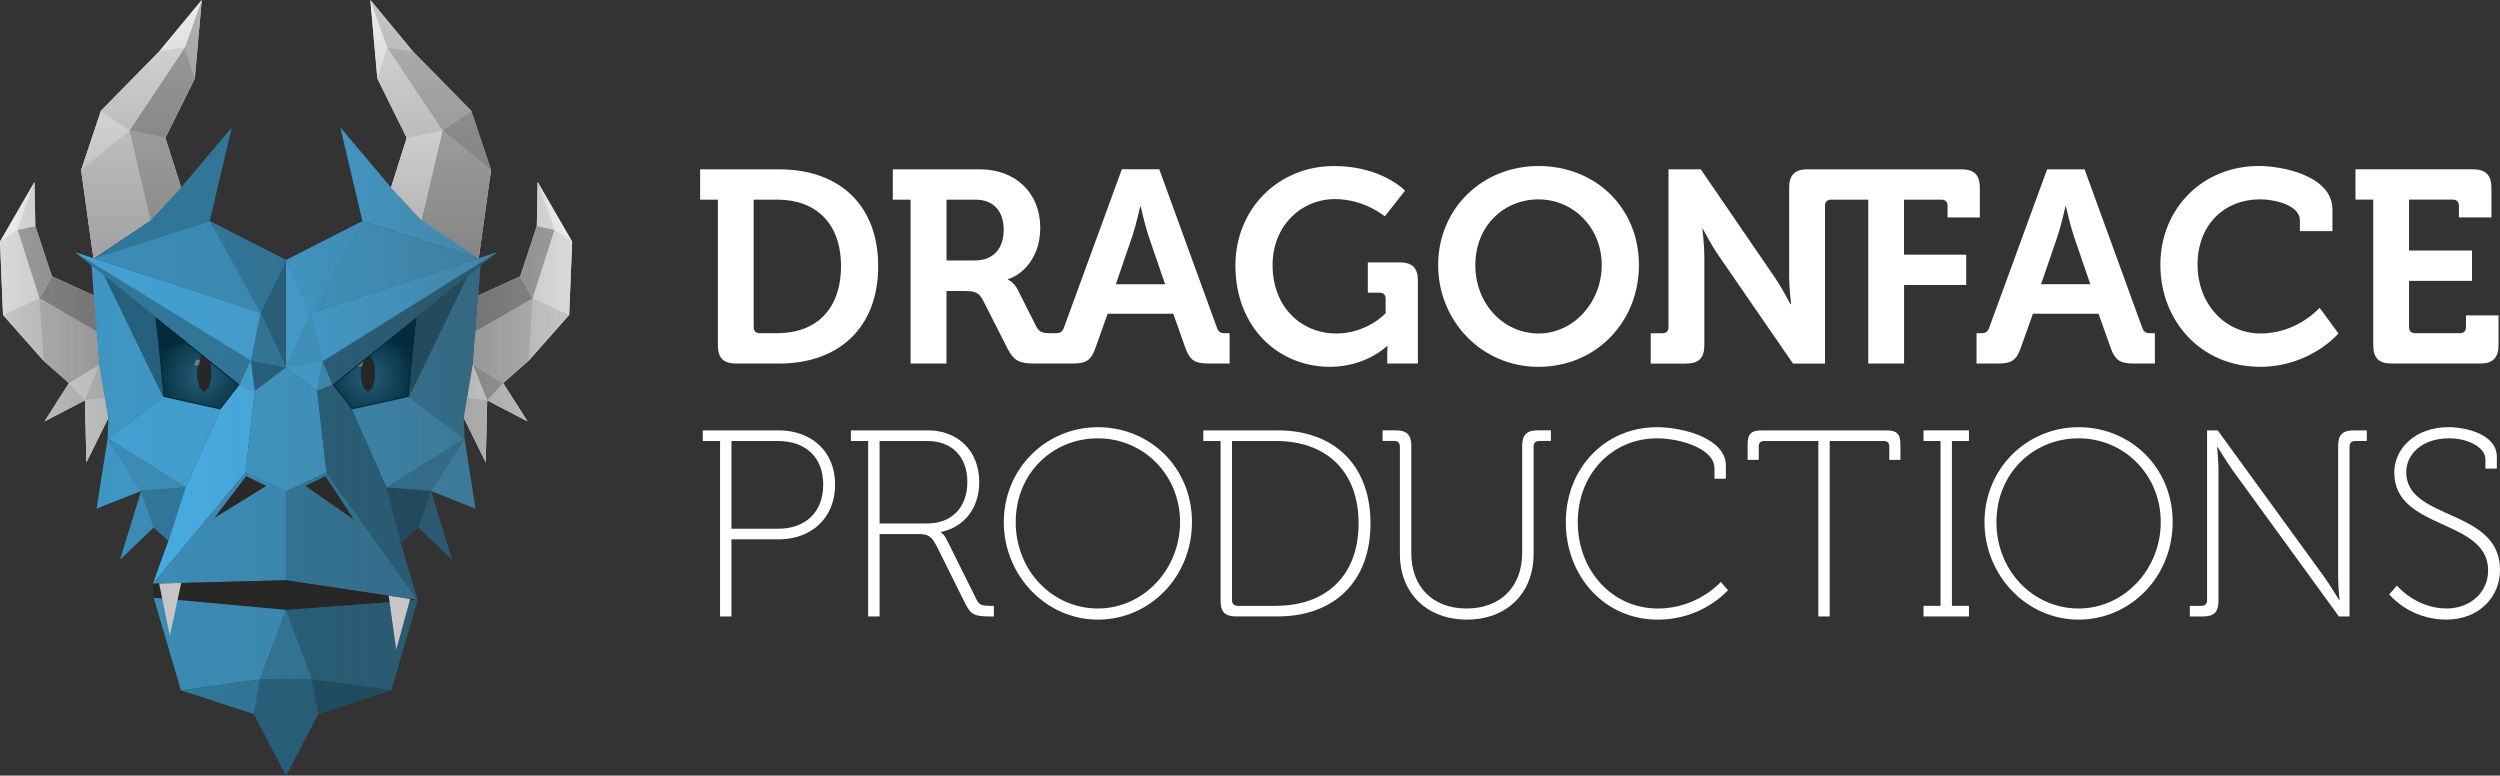
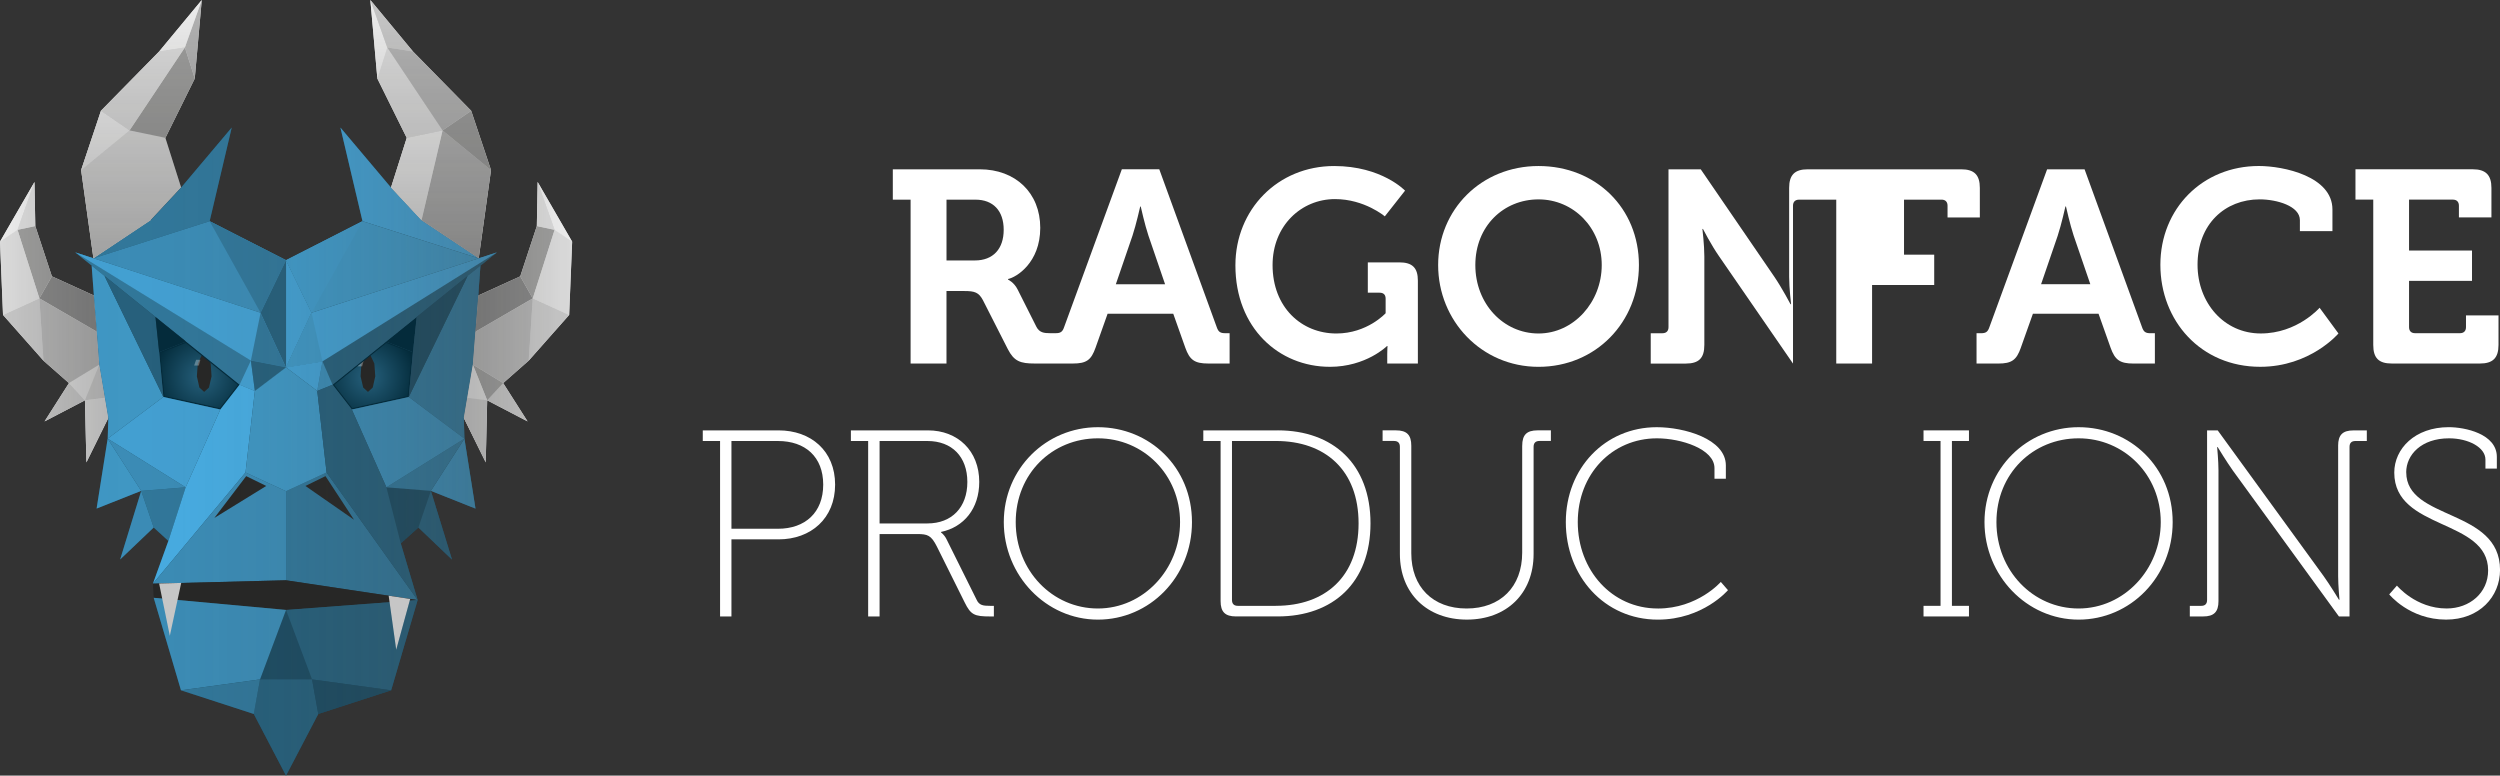
<svg xmlns="http://www.w3.org/2000/svg" xmlns:xlink="http://www.w3.org/1999/xlink" viewBox="0 0 1006.33 312.21">
  <rect x="0" y="0" width="1006.33" height="312.21" fill="#333333" stroke="none" />
  <defs>
    <style> .cls-1 { fill: #43a0d2; } .cls-1, .cls-2, .cls-3, .cls-4, .cls-5, .cls-6, .cls-7, .cls-8, .cls-9, .cls-10, .cls-11, .cls-12, .cls-13, .cls-14, .cls-15, .cls-16, .cls-17, .cls-18, .cls-19, .cls-20, .cls-21 { stroke-width: 0px; } .cls-2 { fill: #042b3b; } .cls-3 { fill: #b2b2b2; } .cls-4 { fill: url(#linear-gradient-2); } .cls-4, .cls-6 { mix-blend-mode: overlay; } .cls-4, .cls-19, .cls-21 { opacity: .3; } .cls-5 { fill: #409ac9; } .cls-6 { fill: url(#linear-gradient); opacity: .5; } .cls-7 { fill: #1c4c63; } .cls-22 { isolation: isolate; } .cls-8 { fill: #3b8cb6; } .cls-9 { fill: #31779a; } .cls-10 { fill: #26607c; } .cls-23 { fill: none; stroke: #042b3b; } .cls-23, .cls-24, .cls-25 { stroke-miterlimit: 10; } .cls-24 { fill: url(#radial-gradient); stroke: url(#radial-gradient-2); } .cls-11 { fill: #dadada; } .cls-12, .cls-19 { fill: #fff; } .cls-13 { fill: #272726; } .cls-14 { fill: #ededed; } .cls-25 { fill: url(#radial-gradient-3); stroke: url(#radial-gradient-4); } .cls-15 { fill: #878787; } .cls-16 { fill: #47ace2; } .cls-17 { fill: #c6c6c6; } .cls-18 { fill: #9d9d9c; } .cls-20 { fill: #3f97c4; } .cls-21 { fill: url(#linear-gradient-3); mix-blend-mode: darken; } </style>
    <radialGradient id="radial-gradient" cx="-131.67" cy="150.38" fx="-131.67" fy="150.38" r="16.11" gradientTransform="translate(247.25 -37.75) scale(1.26)" gradientUnits="userSpaceOnUse">
      <stop offset="0" stop-color="#26607c" />
      <stop offset="1" stop-color="#022938" />
    </radialGradient>
    <radialGradient id="radial-gradient-2" cx="-131.59" cy="150.37" fx="-131.59" fy="150.37" r="16.7" gradientTransform="translate(247.25 -37.75) scale(1.26)" gradientUnits="userSpaceOnUse">
      <stop offset="0" stop-color="#1c4c63" />
      <stop offset=".2" stop-color="#18465c" />
      <stop offset="1" stop-color="#0b3344" />
    </radialGradient>
    <radialGradient id="radial-gradient-3" cx="-78.64" fx="-78.64" r="16.11" xlink:href="#radial-gradient" />
    <radialGradient id="radial-gradient-4" cx="-78.72" cy="150.37" fx="-78.72" fy="150.37" r="16.7" xlink:href="#radial-gradient-2" />
    <linearGradient id="linear-gradient" x1="0" y1="129.69" x2="230.3" y2="129.69" gradientUnits="userSpaceOnUse">
      <stop offset="0" stop-color="#1d1d1b" stop-opacity="0" />
      <stop offset=".5" stop-color="#1d1d1b" />
      <stop offset="1" stop-color="#1d1d1b" stop-opacity="0" />
    </linearGradient>
    <linearGradient id="linear-gradient-2" x1="115.15" y1="0" x2="115.15" y2="103.99" gradientUnits="userSpaceOnUse">
      <stop offset="0" stop-color="#1d1d1b" stop-opacity="0" />
      <stop offset="1" stop-color="#1d1d1b" />
    </linearGradient>
    <linearGradient id="linear-gradient-3" x1="30.3" y1="181.78" x2="200" y2="181.78" gradientUnits="userSpaceOnUse">
      <stop offset="0" stop-color="#424241" stop-opacity="0" />
      <stop offset=".24" stop-color="#424241" stop-opacity=".06" />
      <stop offset=".49" stop-color="#424241" stop-opacity=".25" />
      <stop offset=".75" stop-color="#424241" stop-opacity=".57" />
      <stop offset="1" stop-color="#424241" />
    </linearGradient>
  </defs>
  <g class="cls-22">
    <g id="DFP_kopf_schrift_white">
      <g>
        <path class="cls-12" d="m836.7,171.96c-20.87,0-37.88,16.69-37.88,38.2s17,39.26,37.88,39.26,37.87-17.22,37.87-39.26-17-38.2-37.87-38.2Zm0,72.98c-18.3,0-33.07-15.2-33.07-34.78s14.77-33.72,33.07-33.72,33.07,14.67,33.07,33.72-14.77,34.78-33.07,34.78Z" />
        <path class="cls-12" d="m313.38,173.24h-30.49v4.27h6.96v70.63h4.58v-31.03h18.95c13.06,0,22.78-8.44,22.78-22.03s-9.72-21.84-22.78-21.84Zm-.21,39.6h-18.74v-35.32h18.74c10.92,0,18.2,6.32,18.2,17.56s-7.28,17.76-18.2,17.76Z" />
        <path class="cls-12" d="m393.12,241.41l-12.19-24.51c-.96-1.82-2.14-2.57-2.14-2.57v-.21c9.2-1.92,15.39-9.41,15.39-20.12,0-12.53-8.66-20.76-20.64-20.76h-31.03v4.27h6.95v70.63h4.6v-33.17h15.19c4.18,0,5.57.53,7.82,4.92l11.24,22.59c2.46,5.02,3.95,5.66,10.26,5.66h1.5v-4.27h-1.5c-2.88,0-4.39-.21-5.46-2.46Zm-19.79-30.71h-19.27v-33.18h19.27c9.85,0,16.06,6.32,16.06,16.49s-6.21,16.69-16.06,16.69Z" />
        <path class="cls-12" d="m968.57,190.14c0-7.07,6.1-13.7,17.24-13.7,7.81,0,14.66,3.64,14.66,8.56v3.64h4.59v-4.71c0-9.31-12.83-11.98-19.36-11.98-13.6,0-21.93,8.65-21.93,18.29,0,23.33,37.78,18.41,37.78,39.38,0,8.99-7.39,15.31-16.7,15.31-12.43,0-20.01-9.21-20.01-9.21l-3.1,3.53s8.12,10.16,22.89,10.16c13.39,0,21.72-9.2,21.72-20,0-24.84-37.76-19.81-37.76-39.29Z" />
        <path class="cls-12" d="m941.18,179.43v52.56c0,3.74.54,9.42.54,9.42h-.22s-3.63-5.99-6.1-9.42l-42.7-58.75h-4.28v68.27c0,1.61-.85,2.36-2.34,2.36h-4.61v4.27h5.34c4.39,0,6.2-1.82,6.2-6.19v-52.56c0-3.75-.54-9.42-.54-9.42h.22s3.64,6,6.09,9.42l42.71,58.75h4.27v-68.27c0-1.61.86-2.35,2.36-2.35h4.6v-4.27h-5.35c-4.38,0-6.2,1.82-6.2,6.2Z" />
        <path class="cls-12" d="m441.94,171.96c-20.88,0-37.88,16.69-37.88,38.2s17.01,39.26,37.88,39.26,37.87-17.22,37.87-39.26-17.01-38.2-37.87-38.2Zm0,72.98c-18.3,0-33.08-15.2-33.08-34.78s14.77-33.72,33.08-33.72,33.07,14.67,33.07,33.72-14.77,34.78-33.07,34.78Z" />
        <path class="cls-12" d="m667.33,244.94c-18.53,0-32.23-15.42-32.23-34.78s13.81-33.72,31.9-33.72c9.63,0,23.13,4.28,23.13,11.99v4.27h4.58v-5.34c0-10.71-16.79-15.4-27.82-15.4-20.77,0-36.6,16.47-36.6,38.2s15.51,39.26,37.03,39.26c18.19,0,28.24-11.86,28.24-11.86l-2.88-3.32s-9.3,10.71-25.35,10.71Z" />
-         <path class="cls-12" d="m759.22,173.24h-49.99c-4.38,0-5.76,1.4-5.76,5.77v6.09h4.48v-5.24c0-1.71.75-2.35,2.35-2.35h21.63v70.63h4.59v-70.63h21.63c1.59,0,2.35.64,2.35,2.35v5.24h4.48v-6.09c0-4.37-1.39-5.77-5.76-5.77Z" />
        <path class="cls-12" d="m612.73,179.43v43.03c0,13.81-8.78,22.48-22.38,22.48-13.6,0-22.26-8.67-22.26-22.26v-43.25c0-4.38-1.82-6.2-6.19-6.2h-5.36v4.27h4.61c1.49,0,2.35.75,2.35,2.35v43.14c0,15.94,11.01,26.42,26.96,26.42,15.95,0,26.86-10.47,26.86-26.42v-43.14c0-1.61.86-2.35,2.36-2.35h4.6v-4.27h-5.35c-4.39,0-6.19,1.82-6.19,6.2Z" />
        <path class="cls-12" d="m514.33,173.24h-29.96v4.27h6.96v64.43c0,4.37,1.81,6.19,6.19,6.19h16.81c22.26,0,37.34-13.58,37.34-37.45s-15.08-37.45-37.34-37.45Zm-.76,70.63h-15.3c-1.5,0-2.36-.75-2.36-2.36v-64h17.66c19.92,0,33.3,11.78,33.3,33.17s-13.38,33.18-33.3,33.18Z" />
        <polygon class="cls-12" points="774.28 177.51 781.13 177.51 781.13 243.87 774.28 243.87 774.28 248.14 792.57 248.14 792.57 243.87 785.71 243.87 785.71 177.51 792.57 177.51 792.57 173.24 774.28 173.24 774.28 177.51" />
        <path class="cls-12" d="m619.31,147.66c23.03,0,40.41-17.95,40.41-40.97s-17.39-39.86-40.41-39.86-40.41,17.5-40.41,39.86,17.38,40.97,40.41,40.97Zm0-67.4c14.1,0,25.44,11.45,25.44,26.43s-11.34,27.55-25.44,27.55-25.44-11.9-25.44-27.54,11.34-26.44,25.44-26.44Z" />
        <path class="cls-12" d="m998.25,146.33c5.17,0,7.48-2.2,7.48-7.48v-11.9h-13.09v4.74c0,1.55-.89,2.43-2.42,2.43h-18.08c-1.55,0-2.42-.88-2.42-2.43v-18.63h25.34v-12.21h-25.34v-20.5h17.63c1.55,0,2.44.89,2.44,2.43v4.74h13.09v-11.9c0-5.17-2.31-7.48-7.48-7.48h-47.25v12.21h7.16v58.5c0,5.28,2.2,7.48,7.49,7.48h35.46Z" />
        <path class="cls-12" d="m535.28,147.66c14.65,0,23.02-8.36,23.02-8.36h.22s-.11,1.65-.11,3.3v3.74h12.33v-33.36c0-5.17-2.21-7.37-7.48-7.37h-12.67v12.21h4.75c1.53,0,2.42.77,2.42,2.42v5.84s-7.39,8.16-19.84,8.16c-13.99,0-25.67-10.48-25.67-27.54,0-15.86,11.57-26.56,25.13-26.56,11.89,0,20.05,6.95,20.05,6.95l8.15-10.35s-9.36-9.91-28.53-9.91c-22.71,0-39.76,17.5-39.76,39.98,0,25.22,17.5,40.84,38,40.84Z" />
-         <path class="cls-12" d="m791.44,102.51h-25.01v-22.15h15.1c1.55,0,2.42.89,2.42,2.43v4.74h13v-11.9c0-5.17-2.21-7.48-7.49-7.48h-61.79c-5.28,0-7.48,2.31-7.48,7.48v35.81c0,4.51.78,11.01.78,11.01h-.23s-3.42-6.5-6.49-11.01l-29.64-43.28h-12.99v63.55c0,1.55-.87,2.43-2.42,2.43h-4.73v12.21h14.09c5.28,0,7.49-2.2,7.49-7.48v-35.69c0-4.52-.78-11.02-.78-11.02h.22s3.41,6.61,6.5,11.02l29.75,43.17h12.88v-63.55c0-1.54.88-2.43,2.43-2.43h14.98v65.97h14.42v-31.61h25.01v-12.21Z" />
+         <path class="cls-12" d="m791.44,102.51h-25.01v-22.15h15.1c1.55,0,2.42.89,2.42,2.43v4.74h13v-11.9c0-5.17-2.21-7.48-7.49-7.48h-61.79c-5.28,0-7.48,2.31-7.48,7.48v35.81c0,4.51.78,11.01.78,11.01h-.23s-3.42-6.5-6.49-11.01l-29.64-43.28h-12.99v63.55c0,1.55-.87,2.43-2.42,2.43h-4.73v12.21h14.09c5.28,0,7.49-2.2,7.49-7.48v-35.69c0-4.52-.78-11.02-.78-11.02h.22s3.41,6.61,6.5,11.02l29.75,43.17v-63.55c0-1.54.88-2.43,2.43-2.43h14.98v65.97h14.42v-31.61h25.01v-12.21Z" />
        <path class="cls-12" d="m813.45,139.96l4.86-13.67h26.42l4.85,13.67c1.77,4.94,3.75,6.38,9.25,6.38h8.58v-12.21h-1.76c-1.87,0-2.75-.44-3.41-2.43l-23.13-63.55h-15.08l-23.24,63.55c-.66,1.98-1.53,2.43-3.4,2.43h-1.77v12.21h8.7c5.51,0,7.38-1.43,9.14-6.38Zm14.86-45.15c1.44-4.3,3.09-11.69,3.09-11.69h.22s1.65,7.39,3.08,11.68l6.72,19.61h-19.82l6.72-19.6Z" />
        <path class="cls-12" d="m366.56,146.34h14.43v-29.19h7.27c4.08,0,5.73.56,7.38,3.64l10.02,19.71c2.53,4.95,5.06,5.83,10.89,5.83h15.32c5.51,0,7.38-1.43,9.13-6.38l4.85-13.67h26.42l4.85,13.67c1.77,4.95,3.74,6.38,9.25,6.38h8.59v-12.21h-1.77c-1.86,0-2.74-.44-3.41-2.43l-23.13-63.55h-15.07l-23.24,63.55c-.66,1.98-1.54,2.43-3.42,2.43h-2.21c-2.42,0-4.29-.22-5.5-2.53l-7.6-15.1c-1.43-2.86-3.85-3.96-3.85-3.96v-.22c3.31-.66,12.98-6.5,12.98-20.6s-10.01-23.56-24.33-23.56h-35.02v12.21h7.16v65.97Zm89.32-51.53c1.43-4.3,3.09-11.68,3.09-11.68h.21s1.65,7.39,3.09,11.68l6.71,19.61h-19.82l6.72-19.61Zm-74.89-14.44h11.68c7.05,0,11.35,4.41,11.35,12.13s-4.3,12.34-11.57,12.34h-11.45v-24.47Z" />
        <path class="cls-12" d="m941.3,134.23l-7.59-10.35s-8.92,10.35-23.69,10.35-25.44-12.34-25.44-27.65c0-16.3,11.01-26.33,25.01-26.33,6.82,0,16.19,2.65,16.19,8.37v4.41h13.1v-8.71c0-13.32-19.6-17.5-29.62-17.5-22.69,0-39.64,17.17-39.64,39.76s16.29,41.07,40.19,41.07c20.16,0,31.49-13.42,31.49-13.42Z" />
-         <path class="cls-12" d="m288.97,138.86c0,5.28,2.21,7.48,7.48,7.48h17.18c24.14,0,39.87-14.52,39.87-39.2s-15.73-38.98-39.87-38.98h-31.81v12.21h7.15v58.5Zm14.41-58.5h9.48c15.44,0,25.67,9.36,25.67,26.77s-10.03,26.99-25.67,26.99h-7.05c-1.54,0-2.43-.88-2.43-2.43v-51.34Z" />
      </g>
      <g id="DFP">
        <g id="eyes">
          <polygon class="cls-24" points="103.71 156.13 93.21 169.62 62.25 162.81 62.25 162.81 59.97 138.46 74.57 132.68 103.71 156.13" />
          <polygon class="cls-13" points="83.26 143.02 84.82 146.37 85.16 151.49 84.12 155.99 82.18 157.76 80.25 155.98 79.24 151.47 79.62 146.35 81.2 143.01 83.26 143.02" />
          <polygon class="cls-19" points="78.94 144.82 78.15 147.14 80.04 147.14 80.67 144.82 78.94 144.82" />
          <polygon class="cls-23" points="96.45 154.84 88.68 164.83 65.75 159.78 64.06 141.75 74.87 137.48 96.45 154.84" />
          <polygon class="cls-25" points="126.6 156.13 137.09 169.62 168.05 162.81 168.05 162.81 170.33 138.46 155.73 132.68 126.6 156.13" />
          <polygon class="cls-13" points="147.04 143.02 145.48 146.37 145.14 151.49 146.19 155.99 148.12 157.76 150.05 155.98 151.06 151.47 150.69 146.35 149.1 143.01 147.04 143.02" />
          <polygon class="cls-19" points="144.67 145.14 143.89 147.47 145.77 147.47 146.4 145.14 144.67 145.14" />
          <polygon class="cls-23" points="133.86 154.85 141.62 164.84 164.55 159.79 166.24 141.76 155.43 137.49 133.86 154.85" />
        </g>
        <g id="bg">
          <path class="cls-7" d="m127.7,157.36l-12.55-9.49,10.25-21.99,74.6-24.28-66.14,53.24-6.15,2.51Zm72.3-55.75l-74.6,24.28-10.25,21.99,14.66-2.42,70.19-43.85Zm-97.41,55.76l12.56-9.5-10.25-21.98-74.6-24.3,66.14,53.24,6.15,2.54Zm-1.6-12.23l14.16,2.73-10.25-21.98-74.6-24.3,70.69,43.54Zm14.15-40.41l-10.24,21.17,10.25,21.98v-43.14Zm30.77-15.7l46.78,14.95-23.04-15.33-12.27-13.16-20.37-24.15,8.89,37.69Zm-30.77,15.7l10.25,21.16,67.3-21.9-46.78-14.95-30.77,15.7Zm0,43.14l10.25-21.99-10.25-21.16v43.14Zm-40.42,48.29l-17.89,1.43,5.03,14.75,5.9,5.39,6.96-21.57Zm-17.89,1.43l17.89-1.43-31.4-19.59,13.5,21.02Zm130.11-21.03l-.25-8.33,3.64-21.48,2.19-27.82.87-12.02-5.17,4.16-23.67,48.7,22.39,16.78Zm-25.63,42.15l7.1-6.38,5.03-14.75-17.9-1.43,5.77,22.55Zm7.1-6.38l13.52,12.9-8.49-27.64-5.03,14.75Zm5.03-14.75l17.96,7.13-4.46-28.16-13.5,21.03Zm-116.6,0l-8.49,27.64,13.52-12.9-5.03-14.75Zm-13.5-21.02l-4.46,28.15,17.96-7.13-13.5-21.02Zm143.61,0l-31.4,19.6,17.9,1.43,13.5-21.03Zm0,0l-22.39-16.77-22.93,5.04,13.92,31.32,31.4-19.6Zm-57.14-31.11l-2.11,11.9,6.15-2.51-4.05-9.39Zm0,0l-4.41-19.57-10.25,21.99,14.66-2.42Zm-14.66,2.42l12.55,9.49,2.11-11.9-14.66,2.42Zm73.07-36.79l-20.48,16.49-1.51,14.19-1.69,18.03,23.67-48.7Zm-91.78,43.75l6.15,2.54-1.6-12.23-4.55,9.7Zm18.71-6.96l-10.25-21.98-3.91,19.24,14.16,2.73Zm-14.16-2.73l1.6,12.23,12.56-9.5-14.16-2.73Zm1.6,12.23l-6.15-2.54-7.77,9.99-13.94,31.33-6.96,21.57-6.22,17.21,37.29-44.74,3.76-32.82Zm12.54,40.35l-16.3-7.54-37.29,44.74,53.59-1.36v-35.85Zm16.31-7.54l-16.31,7.54v35.85s52.97,7.96,52.97,7.96l-36.66-51.35Zm-16.31,55.33l10.47,27.96,31.82,4.4,10.67-36.33-52.97,3.97Zm-53.28-4.89l10.98,37.24,31.82-4.4,10.47-27.96-53.28-4.89Zm42.81,32.84h20.94l-10.47-27.96-10.47,27.96Zm-5.84-83.28l16.3,7.54,16.31-7.54-3.75-32.83-12.55-9.49-12.56,9.5-3.76,32.82Zm5.84,83.28l-2.51,13.92,12.97,24.81,12.98-24.81-2.51-13.92h-20.93Zm-2.51,13.92l2.51-13.92-31.82,4.4,29.31,9.52Zm25.95,0l29.32-9.52-31.83-4.4,2.51,13.92Zm3.33-97.2l36.66,51.35-6.79-22.83-5.77-22.55-13.92-31.32-7.77-9.99-6.15,2.51,3.75,32.83ZM93.28,51.34l-20.37,24.15-12.27,13.16-23.04,15.33,46.78-14.95,8.89-37.69Zm-8.89,37.69l-46.78,14.95,67.29,21.92,10.24-21.17-30.76-15.71Zm-18.63,70.75l-23.67-48.71-5.19-4.17.88,12.03,1.19,14.56,1.01,13.26,3.64,21.48-.25,8.32,22.4-16.77Zm9,36.38l13.92-31.32-22.93-5.05-22.4,16.77,31.4,19.6Zm-9-36.38l-1.69-18.03-1.51-14.18-20.48-16.5,23.67,48.71Zm61.95-2.42l6.15-2.51-4.05-9.39-14.66,2.42,12.55,9.49Zm2.11-11.9l70.19-43.85-74.6,24.28,4.41,19.57Z" />
          <path class="cls-11" d="m27.76,154.2l6.44,6.94-16.26,8.49,9.83-15.43Zm12.21-7.44l-12.21,7.44,6.44,6.94,5.77-14.38Zm2.27,13.38l-2.27-13.38-5.77,14.38,8.04-1Zm-8.04,1l.58,24.99,8.83-17.89-1.37-8.09-8.04,1Zm3.58-42.19l-16.89-7.71-5.04,8.87,23.1,13.41-1.17-14.57Zm-20.29,26.23l-1.64-25.07-14.64,6.67,16.28,18.4Zm21.46-11.65l-23.1-13.41,1.64,25.07,10.27,9.03,12.21-7.44-1.02-13.24Zm-24.73-42.51l-7.16,1.52,8.79,27.58,5.04-8.87-6.67-20.23ZM1.21,126.78l14.64-6.67-8.79-27.58-7.05,4.75,1.21,29.5Zm-1.21-29.5l7.05-4.75,6.84-19.26L0,97.28Zm14.21-6.27l-.32-17.74-6.84,19.26,7.16-1.52Zm188.33,63.19l-6.44,6.94,16.26,8.49-9.83-15.43Zm-6.44,6.94l6.44-6.94-12.21-7.44,5.77,14.38Zm0,0l-5.77-14.38-2.27,13.38,8.04,1Zm-8.04-1l-1.37,8.09,8.83,17.89.58-24.99-8.04-1Zm3.28-26.64l23.12-13.4-5.04-8.87-16.89,7.71-1.19,14.56Zm37.76-6.73l-14.64-6.67-1.64,25.07,16.28-18.4Zm-38.76,19.98l12.21,7.44,10.27-9.03,1.64-25.07-23.12,13.4-1.01,13.26Zm19.08-35.52l5.04,8.87,8.79-27.58-7.16-1.52-6.67,20.23Zm20.89-13.96l-7.05-4.75-8.79,27.58,14.64,6.67,1.21-29.5Zm-13.89-24.02l6.84,19.26,7.05,4.75-13.89-24.02Zm6.84,19.26l-6.84-19.26-.32,17.74,7.16,1.52Z" />
          <path class="cls-11" d="m197.65,68.47l-4.96,35.51-23.04-15.33,8.49-36.16,19.5,15.98Zm-40.26,7.03l12.27,13.16,8.49-36.16-14.42,3-6.34,20Zm32.28-30.9l-11.52,7.9,19.5,15.98-7.98-23.88Zm-25.94,10.9l14.42-3-22.27-33.39-3.98,12.52,11.83,23.87Zm-11.83-23.87l3.98-12.52-6.8-19.1,2.82,31.62Zm14.34-10.89L149.08,0l6.8,19.1,10.37,1.64Zm0,0l-10.37-1.64,22.27,33.39,11.52-7.9-23.42-23.86ZM32.65,68.48l4.96,35.51,23.04-15.33-8.49-36.16-19.5,15.98Zm33.92-12.98l-14.42-3,8.49,36.16,12.27-13.16-6.34-20Zm-33.92,12.98l19.5-15.98-11.52-7.9-7.98,23.88Zm45.75-36.85l-3.98-12.52-22.27,33.39,14.42,3,11.83-23.87ZM81.22,0l-6.8,19.1,3.98,12.52L81.22,0Zm-6.8,19.1L81.22,0l-17.17,20.73,10.37-1.64Zm-33.79,25.49l11.52,7.9,22.27-33.39-10.37,1.64-23.42,23.86Z" />
          <polygon class="cls-7" points="62.56 127.57 64.06 141.75 74.87 137.48 62.56 127.57" />
          <polygon class="cls-7" points="166.24 141.76 155.38 137.49 167.74 127.57 166.24 141.76" />
        </g>
        <g id="dragon">
          <polygon class="cls-2" points="155.43 137.49 167.74 127.57 166.24 141.76 155.43 137.49" />
          <polygon class="cls-10" points="127.7 157.36 115.15 147.88 125.4 125.89 200 101.61 133.86 154.85 127.7 157.36" />
          <polygon class="cls-1" points="129.81 145.46 115.15 147.88 125.4 125.89 200 101.61 129.81 145.46" />
          <polygon class="cls-9" points="102.59 157.38 115.15 147.88 104.9 125.9 30.3 101.6 96.45 154.84 102.59 157.38" />
          <polygon class="cls-1" points="100.99 145.14 115.15 147.88 104.9 125.9 30.3 101.6 100.99 145.14" />
          <polygon class="cls-10" points="115.15 147.88 104.9 125.9 115.15 104.73 115.15 147.88" />
          <polygon class="cls-1" points="137.03 51.35 157.39 75.5 169.66 88.66 192.69 103.99 145.92 89.04 137.03 51.35" />
          <polygon class="cls-20" points="115.15 104.73 125.4 125.89 192.69 103.99 145.92 89.04 115.15 104.73" />
          <polygon class="cls-1" points="115.15 147.88 125.4 125.89 115.15 104.73 115.15 147.88" />
          <polygon class="cls-9" points="74.73 196.16 56.84 197.59 61.87 212.34 67.77 217.73 74.73 196.16" />
          <polygon class="cls-8" points="56.84 197.59 74.73 196.16 43.34 176.57 56.84 197.59" />
          <polygon class="cls-9" points="164.55 159.79 188.22 111.08 193.39 106.93 192.53 118.95 190.33 146.76 186.7 168.24 186.95 176.57 164.55 159.79" />
          <polygon class="cls-7" points="155.54 196.16 173.44 197.59 168.42 212.34 161.31 218.72 155.54 196.16" />
          <polygon class="cls-10" points="173.44 197.59 181.93 225.23 168.42 212.34 173.44 197.59" />
          <polygon class="cls-8" points="173.44 197.59 191.4 204.72 186.95 176.57 173.44 197.59" />
          <polygon class="cls-8" points="56.84 197.59 48.35 225.23 61.87 212.34 56.84 197.59" />
          <polygon class="cls-20" points="56.84 197.59 38.88 204.72 43.34 176.57 56.84 197.59" />
          <polygon class="cls-9" points="173.44 197.59 155.54 196.16 186.95 176.57 173.44 197.59" />
          <polygon class="cls-8" points="186.95 176.57 164.55 159.8 141.62 164.84 155.54 196.16 186.95 176.57" />
          <polygon class="cls-8" points="133.86 154.85 127.7 157.36 129.81 145.46 133.86 154.85" />
          <polygon class="cls-20" points="129.81 145.46 125.4 125.89 115.15 147.88 129.81 145.46" />
          <polygon class="cls-1" points="129.81 145.46 127.7 157.36 115.15 147.88 129.81 145.46" />
          <polygon class="cls-7" points="188.22 111.08 167.74 127.57 166.24 141.76 164.55 159.79 188.22 111.08" />
          <polygon class="cls-1" points="96.45 154.84 102.59 157.38 100.99 145.14 96.45 154.84" />
          <polygon class="cls-9" points="100.99 145.14 104.9 125.9 115.15 147.88 100.99 145.14" />
          <polygon class="cls-10" points="100.99 145.14 102.59 157.38 115.15 147.88 100.99 145.14" />
          <polygon class="cls-16" points="102.59 157.38 96.45 154.84 88.68 164.83 74.73 196.16 67.77 217.73 61.55 234.94 98.83 190.19 102.59 157.38" />
          <polygon class="cls-8" points="115.14 233.58 61.55 234.94 98.83 190.19 115.14 197.73 115.14 233.58" />
          <polygon class="cls-9" points="168.11 241.54 115.14 233.58 115.14 197.73 131.45 190.19 168.11 241.54" />
          <polygon class="cls-13" points="168.11 241.54 115.14 245.52 61.87 240.63 61.55 234.94 115.14 233.58 168.11 241.54" />
          <polygon class="cls-10" points="168.11 241.54 157.44 277.87 125.61 273.48 115.14 245.52 168.11 241.54" />
          <polygon class="cls-8" points="61.87 240.63 72.85 277.87 104.67 273.48 115.14 245.52 61.87 240.63" />
-           <polygon class="cls-9" points="104.67 273.48 125.61 273.48 115.14 245.52 104.67 273.48" />
          <polygon class="cls-20" points="98.83 190.19 115.14 197.73 131.45 190.19 127.7 157.36 115.15 147.88 102.59 157.38 98.83 190.19" />
          <polygon class="cls-10" points="115.14 273.48 125.6 273.48 128.11 287.4 115.14 312.21 102.16 287.4 104.67 273.48 115.14 273.48" />
          <polygon class="cls-9" points="72.85 277.87 104.67 273.48 102.16 287.4 72.85 277.87" />
          <polygon class="cls-7" points="128.11 287.4 157.44 277.87 125.6 273.48 128.11 287.4" />
          <polygon class="cls-10" points="127.7 157.36 133.86 154.85 141.62 164.84 155.54 196.16 161.31 218.72 168.11 241.54 131.45 190.19 127.7 157.36" />
          <polygon class="cls-13" points="122.94 195.61 142.5 209.21 131.02 191.66 122.94 195.61" />
          <polygon class="cls-13" points="107.17 195.61 86.28 208.49 99.1 191.66 107.17 195.61" />
          <polygon class="cls-17" points="64.05 234.87 68.36 255.94 72.94 234.65 64.05 234.87" />
          <polygon class="cls-17" points="165.12 241.09 159.49 261.54 156.45 239.79 165.12 241.09" />
          <polygon class="cls-17" points="202.54 154.2 196.11 161.14 212.37 169.63 202.54 154.2" />
          <polygon class="cls-18" points="190.33 146.76 202.54 154.2 196.11 161.14 190.33 146.76" />
          <polygon class="cls-11" points="188.06 160.14 190.33 146.76 196.11 161.14 188.06 160.14" />
          <polygon class="cls-17" points="188.06 160.14 186.7 168.24 195.53 186.12 196.11 161.14 188.06 160.14" />
          <polygon class="cls-15" points="191.36 133.52 214.45 120.11 209.41 111.24 192.53 118.95 191.36 133.52" />
          <polygon class="cls-17" points="229.1 126.78 214.45 120.11 212.82 145.17 229.1 126.78" />
          <polygon class="cls-3" points="190.33 146.76 202.55 154.2 212.82 145.17 214.45 120.11 191.36 133.52 190.33 146.76" />
          <polygon class="cls-18" points="216.09 91.01 223.25 92.52 214.45 120.11 209.41 111.24 216.09 91.01" />
          <polygon class="cls-11" points="229.1 126.78 214.45 120.11 223.25 92.52 230.3 97.28 229.1 126.78" />
          <polygon class="cls-14" points="216.41 73.26 223.25 92.52 230.3 97.28 216.41 73.26" />
          <polygon class="cls-11" points="216.09 91.01 216.41 73.26 223.25 92.52 216.09 91.01" />
          <polygon class="cls-9" points="93.28 51.34 72.91 75.49 60.64 88.65 37.61 103.98 84.39 89.03 93.28 51.34" />
          <polygon class="cls-8" points="115.15 104.73 104.9 125.9 37.61 103.98 84.39 89.03 115.15 104.73" />
          <polygon class="cls-17" points="27.76 154.19 34.19 161.13 17.93 169.62 27.76 154.19" />
          <polygon class="cls-11" points="39.97 146.75 27.76 154.19 34.19 161.13 39.97 146.75" />
          <polygon class="cls-17" points="42.24 160.13 39.97 146.75 34.19 161.13 42.24 160.13" />
          <polygon class="cls-11" points="42.24 160.13 43.6 168.23 34.78 186.12 34.19 161.13 42.24 160.13" />
          <polygon class="cls-15" points="38.96 133.5 15.85 120.1 20.89 111.23 37.78 118.94 38.96 133.5" />
          <polygon class="cls-17" points="1.21 126.77 15.85 120.1 17.49 145.16 1.21 126.77" />
          <polygon class="cls-3" points="39.97 146.75 27.75 154.19 17.49 145.16 15.85 120.1 38.96 133.5 39.97 146.75" />
          <polygon class="cls-18" points="14.21 91 7.05 92.51 15.85 120.1 20.89 111.23 14.21 91" />
          <polygon class="cls-11" points="1.21 126.77 15.85 120.1 7.05 92.51 0 97.27 1.21 126.77" />
          <polygon class="cls-14" points="13.89 73.25 7.05 92.51 0 97.27 13.89 73.25" />
          <polygon class="cls-11" points="14.21 91 13.89 73.25 7.05 92.51 14.21 91" />
          <polygon class="cls-11" points="32.65 68.47 37.61 103.98 60.64 88.65 52.15 52.49 32.65 68.47" />
-           <polygon class="cls-3" points="66.57 55.49 52.15 52.49 60.64 88.65 72.91 75.49 66.57 55.49" />
          <polygon class="cls-14" points="40.63 44.59 52.15 52.49 32.65 68.47 40.63 44.59" />
          <polygon class="cls-18" points="78.4 31.62 74.42 19.1 52.15 52.49 66.57 55.49 78.4 31.62" />
          <polygon class="cls-3" points="81.22 0 74.42 19.1 78.4 31.62 81.22 0" />
          <polygon class="cls-14" points="64.05 20.73 81.22 0 74.42 19.1 64.05 20.73" />
          <polygon class="cls-11" points="40.63 44.59 52.15 52.49 74.42 19.1 64.05 20.73 40.63 44.59" />
          <polygon class="cls-3" points="197.65 68.48 192.69 103.99 169.66 88.66 178.15 52.5 197.65 68.48" />
          <polygon class="cls-14" points="163.73 55.5 178.15 52.5 169.66 88.66 157.39 75.5 163.73 55.5" />
          <polygon class="cls-18" points="189.67 44.6 178.15 52.5 197.65 68.48 189.67 44.6" />
          <polygon class="cls-11" points="151.9 31.63 155.88 19.11 178.15 52.5 163.73 55.5 151.9 31.63" />
          <polygon class="cls-14" points="149.08 0 155.88 19.11 151.9 31.63 149.08 0" />
          <polygon class="cls-17" points="166.25 20.74 149.08 0 155.88 19.11 166.25 20.74" />
          <polygon class="cls-3" points="189.67 44.6 178.15 52.5 155.88 19.11 166.25 20.74 189.67 44.6" />
          <polygon class="cls-20" points="65.75 159.78 42.08 111.08 36.89 106.91 37.78 118.94 38.96 133.5 39.97 146.75 43.6 168.23 43.35 176.55 65.75 159.78" />
          <polygon class="cls-1" points="43.35 176.56 65.75 159.79 88.68 164.84 74.75 196.16 43.35 176.56" />
          <polygon class="cls-10" points="42.08 111.08 62.56 127.57 64.06 141.75 65.75 159.78 42.08 111.08" />
          <polygon class="cls-2" points="74.87 137.48 62.56 127.57 64.06 141.75 74.87 137.48" />
          <polygon class="cls-5" points="145.91 89.04 125.4 125.89 115.15 104.73 145.91 89.04" />
          <polygon class="cls-9" points="84.38 89.03 104.9 125.9 115.15 104.73 84.38 89.03" />
        </g>
        <g id="shadow">
          <path class="cls-6" d="m27.76,154.2l6.44,6.94-16.26,8.49,9.83-15.43Zm12.21-7.44l-12.21,7.44,6.44,6.94,5.77-14.38Zm2.27,13.38l-2.27-13.38-5.77,14.38,8.04-1Zm-8.04,1l.58,24.99,8.83-17.89-1.37-8.09-8.04,1Zm3.58-42.19l-16.89-7.71-5.04,8.87,23.1,13.41-1.17-14.57Zm-20.29,26.23l-1.64-25.07-14.64,6.67,16.28,18.4Zm21.46-11.65l-23.1-13.41,1.64,25.07,10.27,9.03,12.21-7.44-1.02-13.24Zm-24.73-42.51l-7.16,1.52,8.79,27.58,5.04-8.87-6.67-20.23ZM1.21,126.78l14.64-6.67-8.79-27.58-7.05,4.75,1.21,29.5Zm-1.21-29.5l7.05-4.75,6.84-19.26L0,97.28Zm14.21-6.27l-.32-17.74-6.84,19.26,7.16-1.52Zm188.33,63.19l-6.44,6.94,16.26,8.49-9.83-15.43Zm-6.44,6.94l6.44-6.94-12.21-7.44,5.77,14.38Zm0,0l-5.77-14.38-2.27,13.38,8.04,1Zm-8.04-1l-1.37,8.09,8.83,17.89.58-24.99-8.04-1Zm3.28-26.64l23.12-13.4-5.04-8.87-16.89,7.71-1.19,14.56Zm37.76-6.73l-14.64-6.67-1.64,25.07,16.28-18.4Zm-38.76,19.98l12.21,7.44,10.27-9.03,1.64-25.07-23.12,13.4-1.01,13.26Zm19.08-35.52l5.04,8.87,8.79-27.58-7.16-1.52-6.67,20.23Zm20.89-13.96l-7.05-4.75-8.79,27.58,14.64,6.67,1.21-29.5Zm-13.89-24.02l6.84,19.26,7.05,4.75-13.89-24.02Zm6.84,19.26l-6.84-19.26-.32,17.74,7.16,1.52Z" />
          <path class="cls-4" d="m197.65,68.47l-4.96,35.51-23.04-15.33,8.49-36.16,19.5,15.98Zm-40.26,7.03l12.27,13.16,8.49-36.16-14.42,3-6.34,20Zm32.28-30.9l-11.52,7.9,19.5,15.98-7.98-23.88Zm-25.94,10.9l14.42-3-22.27-33.39-3.98,12.52,11.83,23.87Zm-11.83-23.87l3.98-12.52-6.8-19.1,2.82,31.62Zm14.34-10.89L149.08,0l6.8,19.1,10.37,1.64Zm0,0l-10.37-1.64,22.27,33.39,11.52-7.9-23.42-23.86ZM32.65,68.48l4.96,35.51,23.04-15.33-8.49-36.16-19.5,15.98Zm33.92-12.98l-14.42-3,8.49,36.16,12.27-13.16-6.34-20Zm-33.92,12.98l19.5-15.98-11.52-7.9-7.98,23.88Zm45.75-36.85l-3.98-12.52-22.27,33.39,14.42,3,11.83-23.87ZM81.22,0l-6.8,19.1,3.98,12.52L81.22,0Zm-6.8,19.1L81.22,0l-17.17,20.73,10.37-1.64Zm-33.79,25.49l11.52,7.9,22.27-33.39-10.37,1.64-23.42,23.86Z" />
          <path class="cls-21" d="m164.55,159.8l-22.93,5.04,13.92,31.32,31.39-19.6-22.38-16.76Zm28.14-55.81l-67.29,21.9-10.25,22,12.55,9.48,6.16-2.52,33.89-27.27-1.51,14.2-1.68,18.03,23.65-48.69h.01s5.18-4.17,5.18-4.17l6.61-5.31-7.31,2.37Zm-51.06,60.85l13.92,31.32,31.39-19.6-22.38-16.76-22.93,5.04Zm51.06-60.85l-67.29,21.9-10.25,22,14.66-2.42,70.2-43.84-7.31,2.37Zm-87.8,21.91l-67.29-21.92-7.3-2.37,6.59,5.3h0s5.18,4.17,5.18,4.17l20.48,16.49,33.89,27.27,6.15,2.54,12.55-9.5-10.25-21.98Zm0,0l-67.29-21.92-7.3-2.37,70.69,43.54,14.16,2.74-10.25-21.98Zm0,0l10.25,21.98v-43.15l-10.25,21.17Zm64.76-37.23l-12.26-13.17-20.36-24.14,8.88,37.69,46.78,14.95-23.04-15.32Zm-23.74.38l-30.76,15.69v43.15l10.25-22,67.29-21.9-46.78-14.95Zm-30.76,15.69v43.15l10.25-22-10.25-21.15Zm-58.31,92.86l5.02,14.75,5.92,5.39,6.96-21.57-17.9,1.43Zm-13.49-21.02l13.49,21.02,17.9-1.43-31.39-19.58Zm144.88-65.49h-.01s-23.65,48.7-23.65,48.7l22.38,16.77-.24-8.33,3.63-21.47,2.2-27.83.87-12.01-5.18,4.16Zm-32.67,85.07l5.77,22.56,7.1-6.38,5.03-14.75,13.5-21.03-31.39,19.6Zm17.89,1.43l-5.03,14.75,13.52,12.9-8.49-27.65Zm13.5-21.03l-13.5,21.03,17.96,7.13-4.46-28.16Zm-130.1,21.03l-8.49,27.65,13.52-12.9-5.02-14.75Zm-13.49-21.02l-4.46,28.15,17.95-7.13-13.49-21.02Zm112.21,19.58l17.89,1.43,13.5-21.03-31.39,19.6Zm9.01-36.35l-22.93,5.04,13.92,31.32,31.39-19.6-22.38-16.76Zm-34.75-14.35l-14.66,2.42,12.55,9.48,6.16-2.52-4.04-9.38Zm-4.41-19.57l-10.25,22,14.66-2.42-4.41-19.57Zm-10.25,22l12.55,9.48,2.11-11.91-14.66,2.42Zm52.6-20.31l-1.51,14.2-1.68,18.03,23.65-48.69-20.46,16.47Zm-66.76,17.57l-4.55,9.7,6.15,2.54,12.55-9.5-14.16-2.74Zm3.91-19.25l-3.91,19.25,14.16,2.74-10.25-21.98Zm-3.91,19.25l1.61,12.23,12.55-9.5-14.16-2.74Zm26.71,12.22l-12.55-9.48-12.55,9.5-6.15-2.54-7.76,9.99h0s-13.94,31.33-13.94,31.33l-6.96,21.57-6.23,17.21,37.28-44.75,16.31,7.54,16.3-7.54-3.74-32.82Zm3.74,32.82l-16.3,7.54-16.31-7.54-37.28,44.75,2.5-.06,8.89-.23,42.2-1.07,41.31,6.21,8.67,1.31,2.99.45-36.67-51.35Zm0,0l-16.3,7.54v35.85l41.31,6.21,8.67,1.31,2.99.45-36.67-51.35Zm-16.3,55.32l-10.46,27.96h20.94l-10.48-27.96Zm0,0l-10.46,27.96h20.94l-10.48-27.96Zm12.56-88.15l-12.55-9.48-12.55,9.5-3.77,32.81,16.31,7.54,16.3-7.54-3.74-32.82Zm-2.1,116.11h-20.93l-2.51,13.92,12.98,24.81,12.98-24.81-2.51-13.92Zm-52.75,4.4l29.31,9.52,2.51-13.92-31.82,4.4Zm52.76-4.4h-.01l2.51,13.92,29.32-9.52-31.82-4.4Zm35.7-54.76l-5.77-22.56-13.92-31.32-7.78-10-6.16,2.52,3.74,32.82,36.67,51.35-6.79-22.83ZM72.91,75.5l-12.27,13.15-23.04,15.33,46.78-14.95,8.89-37.69-20.36,24.16Zm11.47,13.53l-46.78,14.95,67.29,21.92,10.25,21.98v-43.15l-30.77-15.7Zm-18.63,70.75l-23.68-48.7-5.18-4.17h0s.88,12.04.88,12.04l1.18,14.56,1,13.25,3.64,21.48-.25,8.32,22.4-16.77Zm0,.01l-22.4,16.77,31.38,19.6h.01l13.93-31.32-22.93-5.05Zm-1.7-18.04l-1.51-14.18-20.48-16.49,23.68,48.7-1.7-18.03Zm65.75,3.71l-14.66,2.42,12.55,9.48,6.16-2.52-4.04-9.38Zm62.88-41.47l-67.29,21.9-10.25,22,14.66-2.42,70.2-43.84-7.31,2.37Zm-24.58,137.55l-10.68,36.33-31.82-4.4-10.48-27.96,41.68-3.13,2.68,19.14,5.44-19.75,3.18-.24Zm-52.97,3.97l-10.46,27.96-31.82,4.4-10.99-37.25,3.43.31,3.06,15,3.1-14.43,43.68,4.01Z" />
        </g>
      </g>
    </g>
  </g>
</svg>